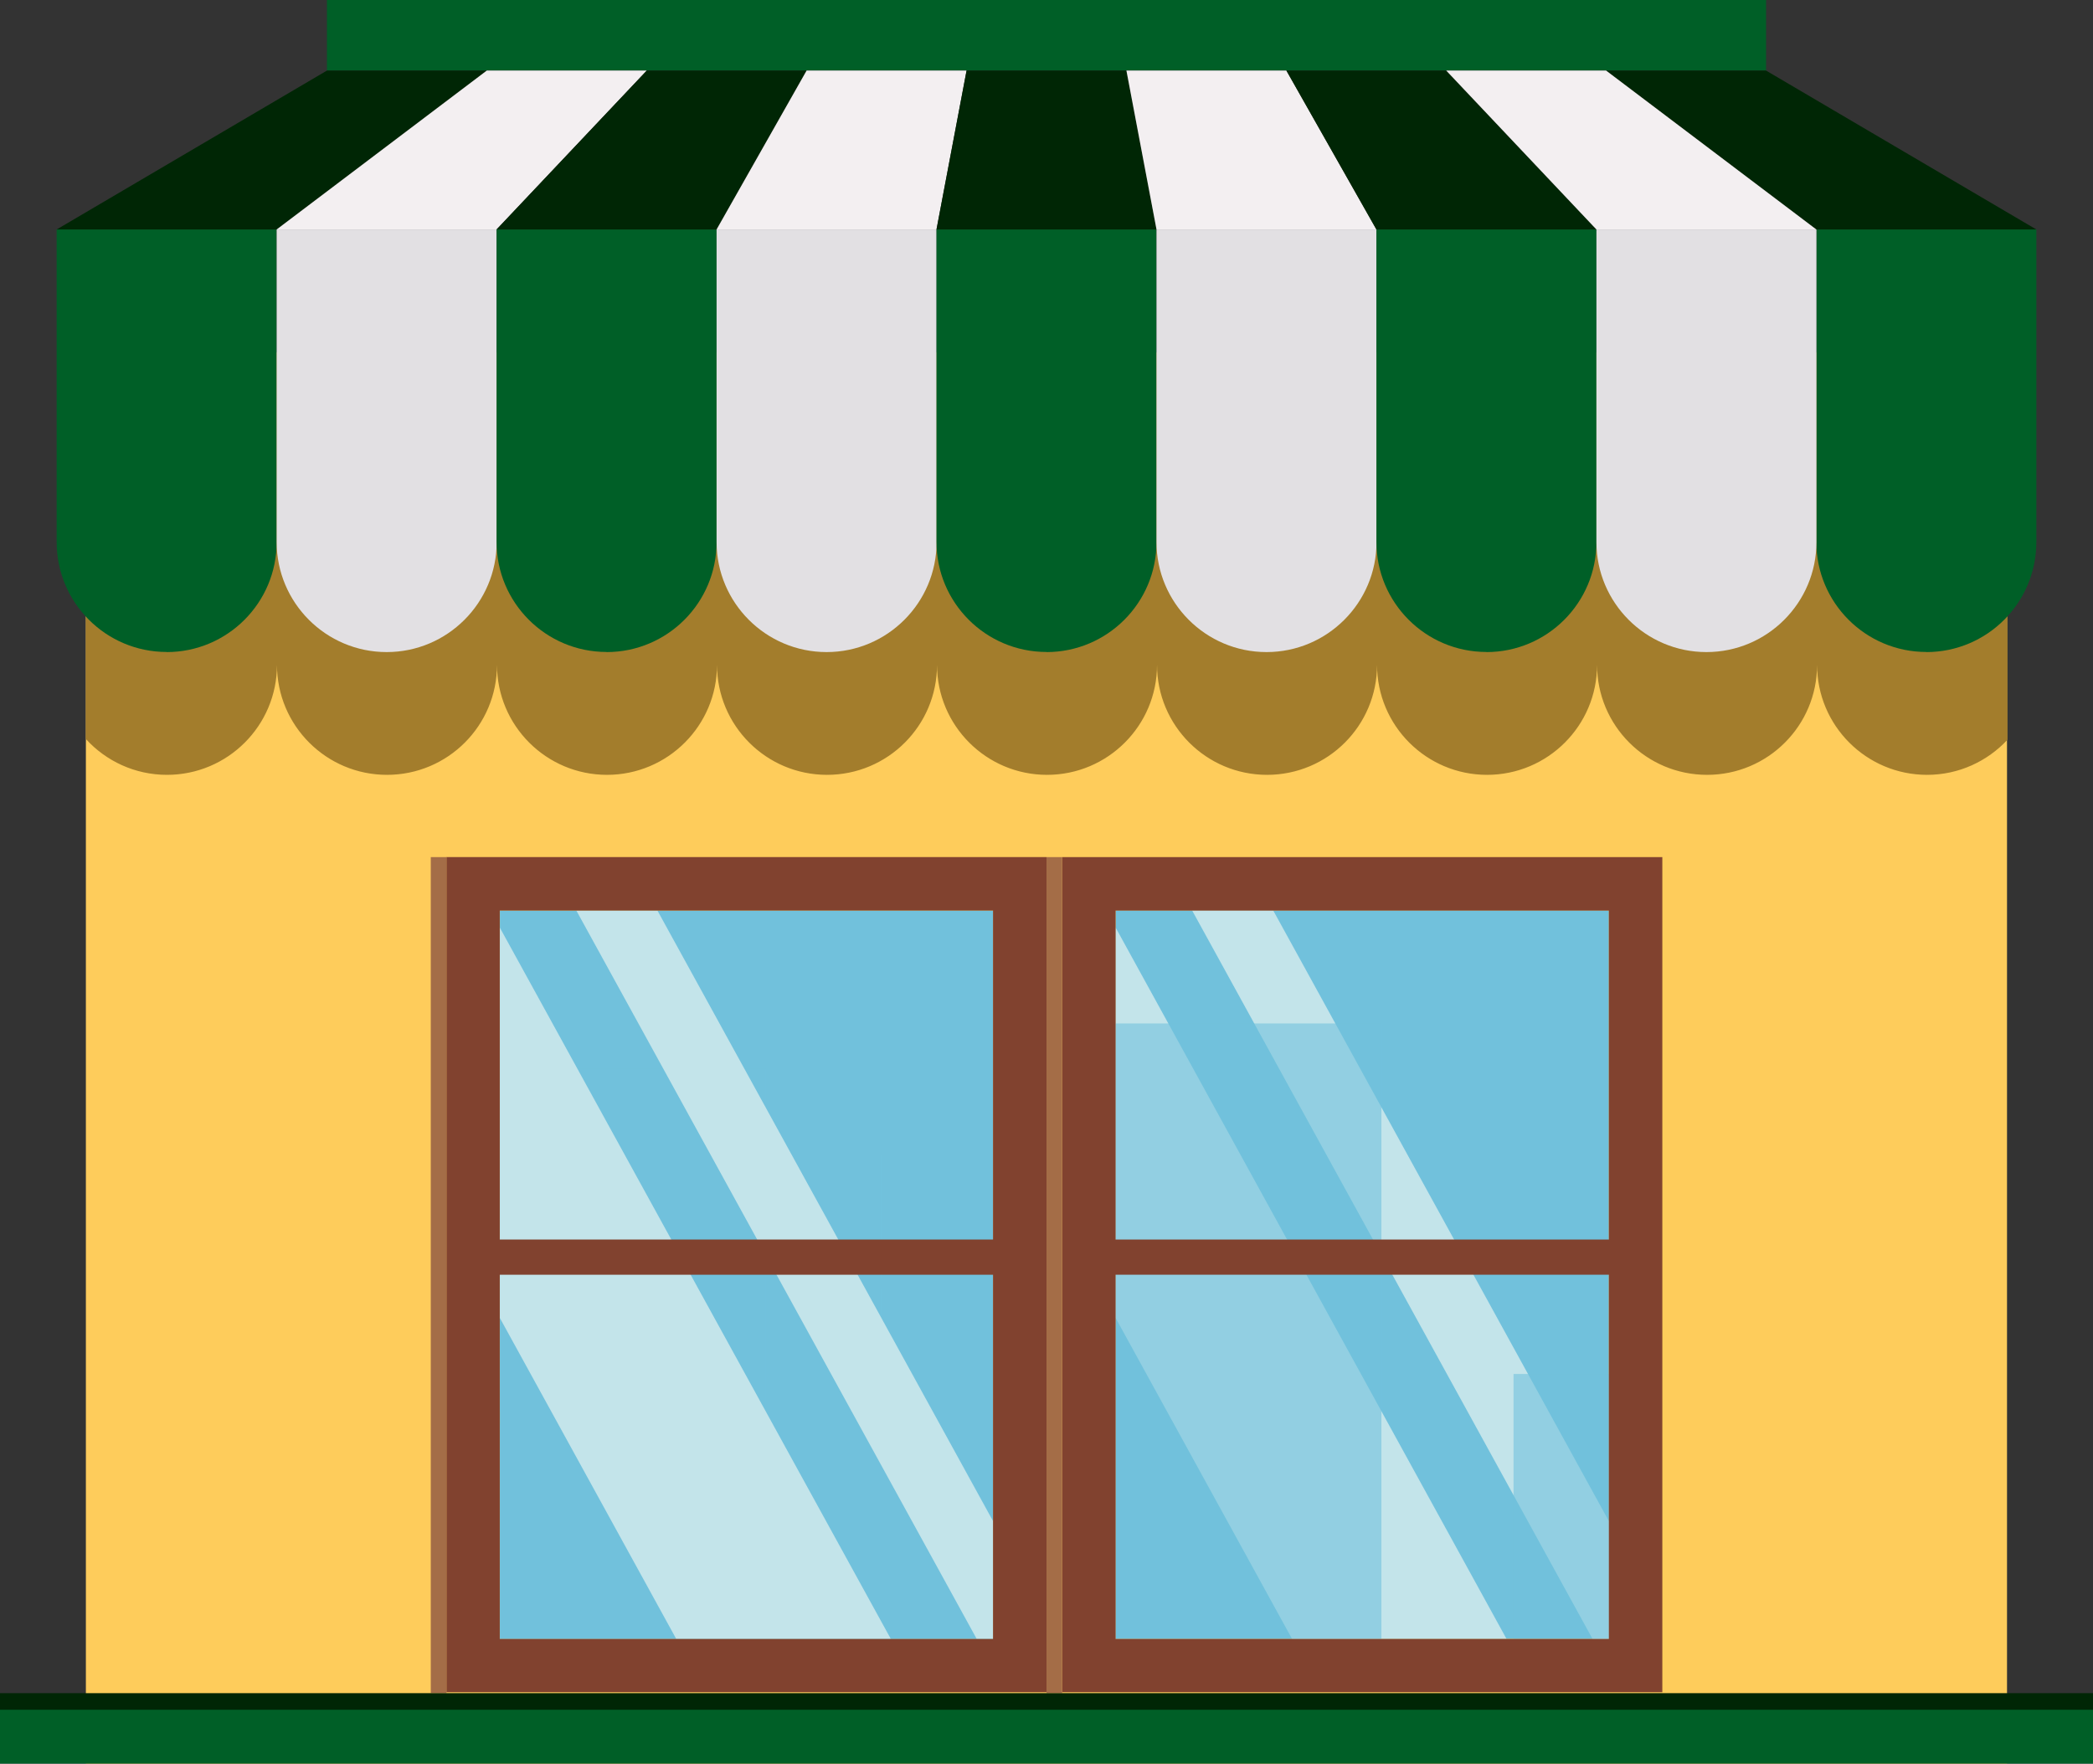
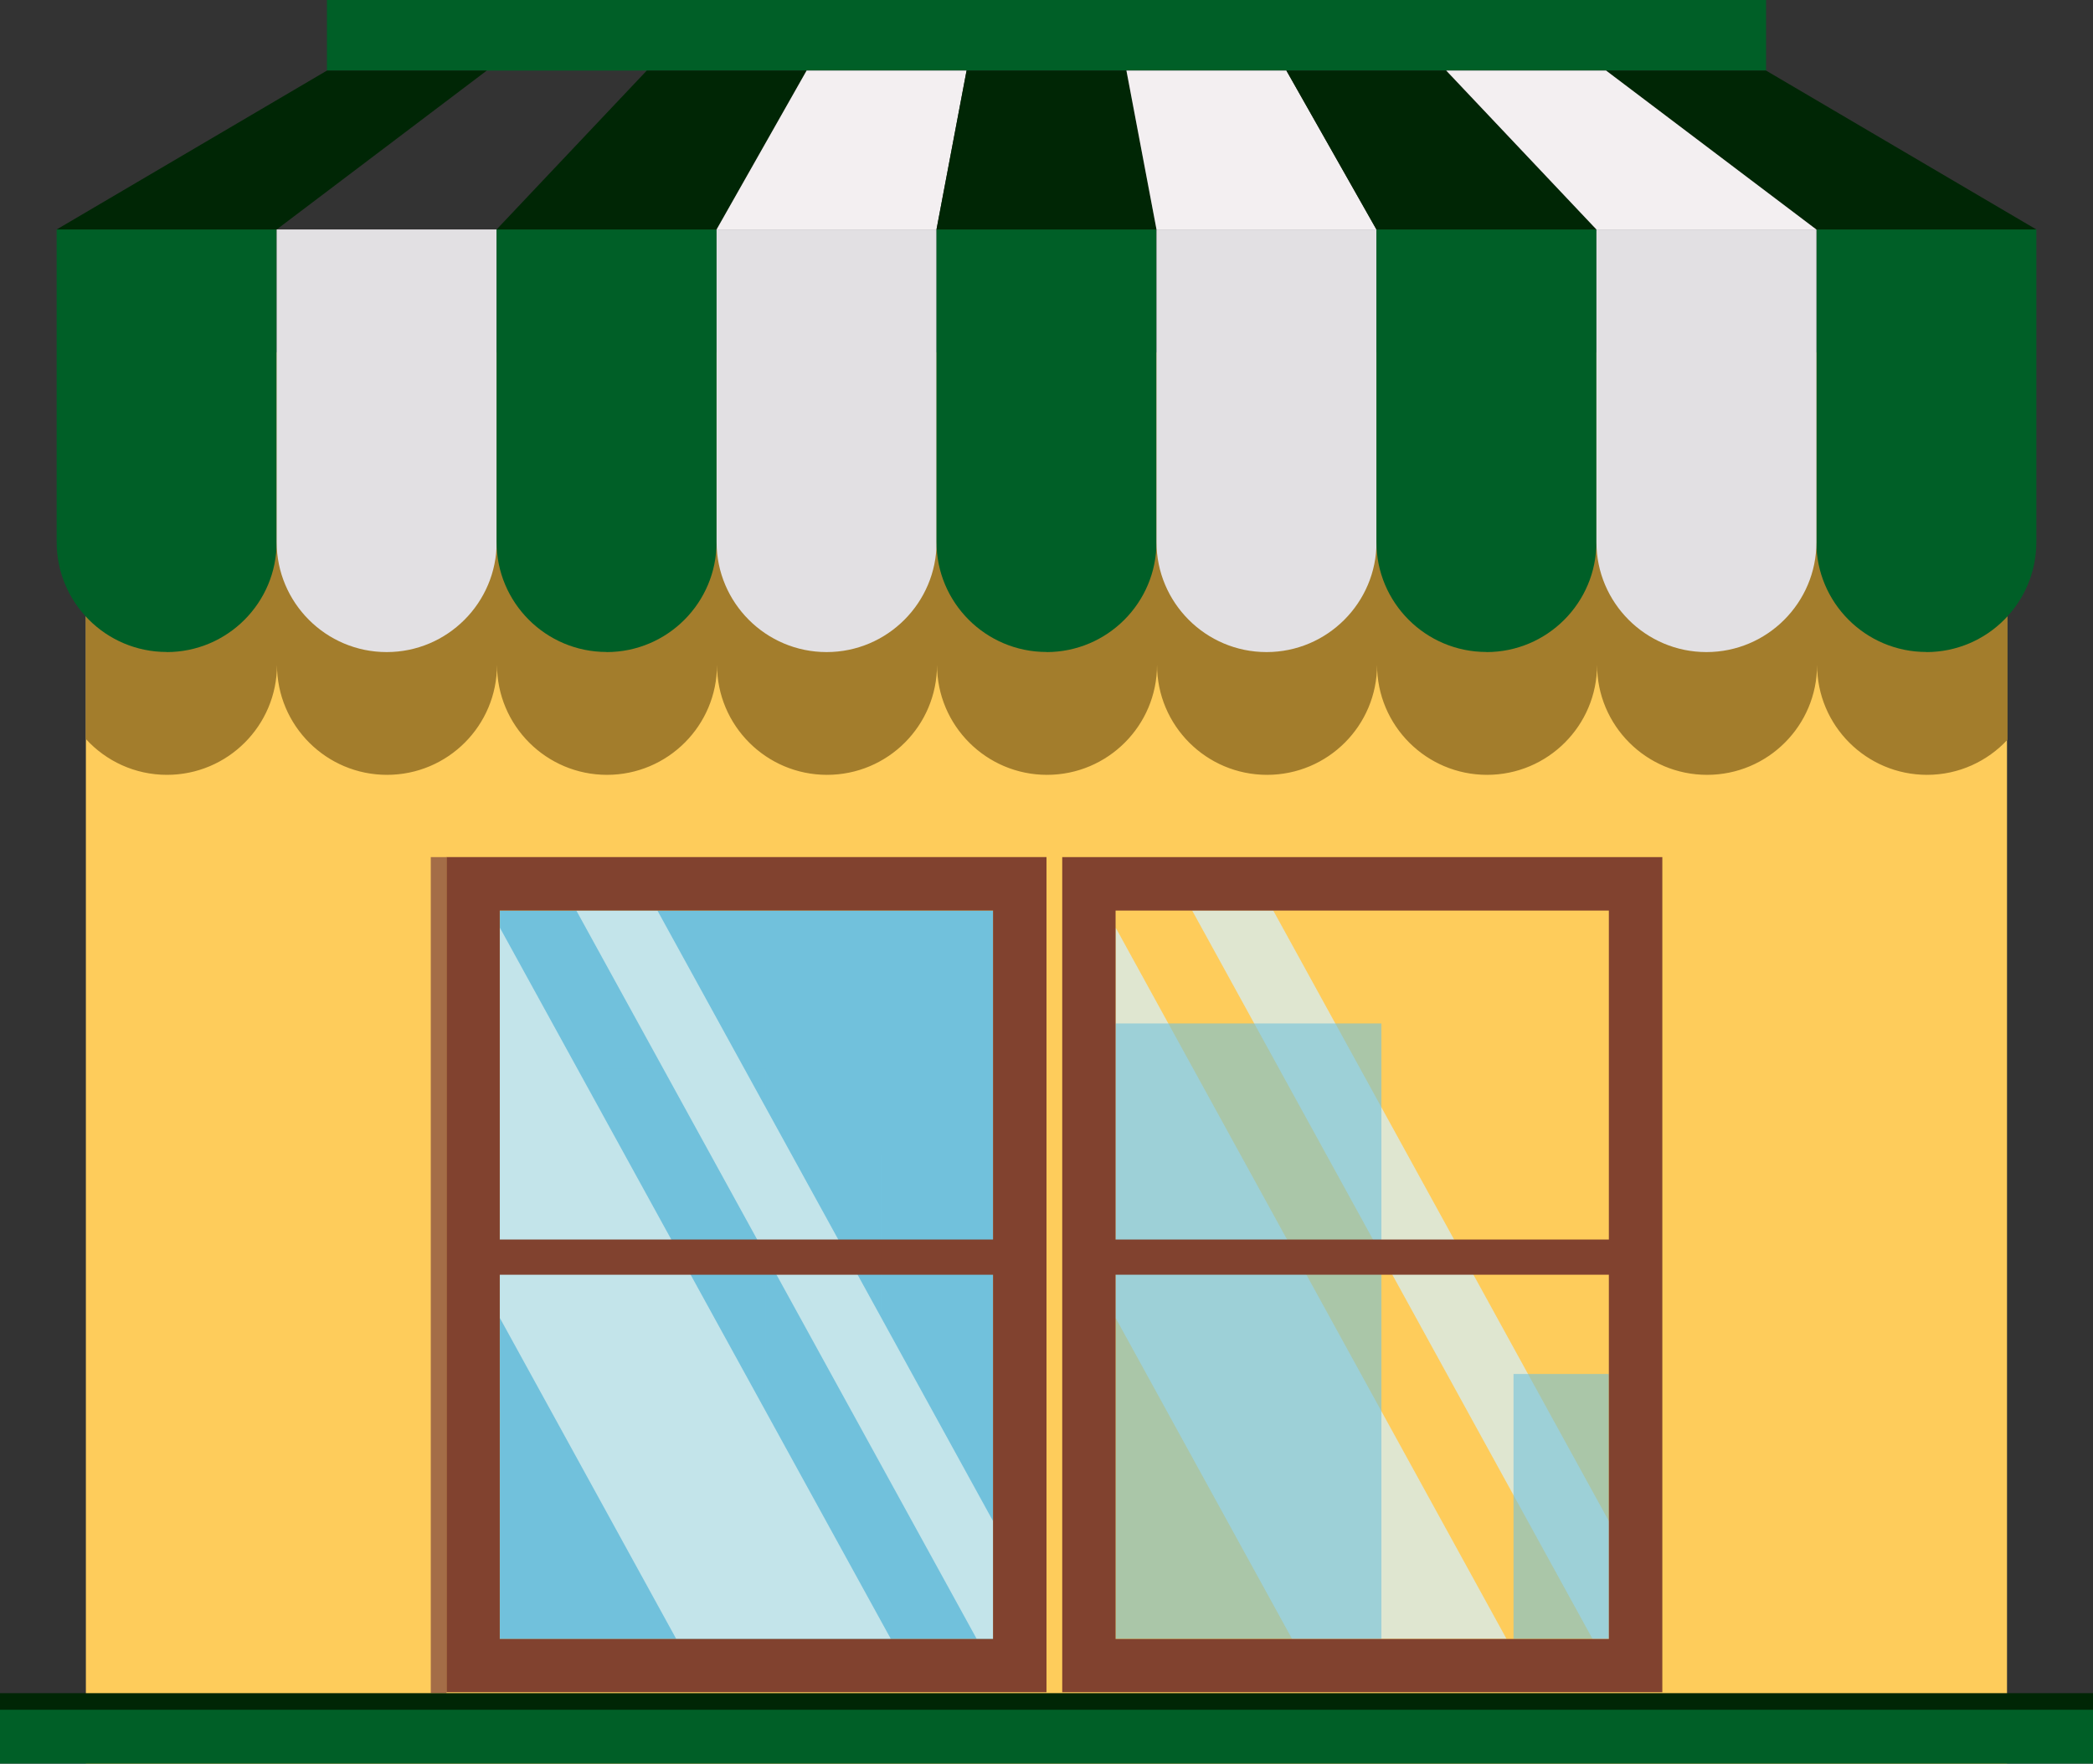
<svg xmlns="http://www.w3.org/2000/svg" viewBox="0 0 196.92 165.93">
  <rect x="0" y="0" width="196.92" height="165.93" fill="#333333" stroke="none" />
  <defs>
    <style>
      .cls-1 {
        fill: #d7eced;
        mix-blend-mode: soft-light;
        opacity: .8;
      }

      .cls-2 {
        mix-blend-mode: multiply;
        opacity: .6;
      }

      .cls-2, .cls-3 {
        fill: #71c1dc;
      }

      .cls-4 {
        fill: #005f27;
      }

      .cls-5 {
        fill: #002605;
      }

      .cls-6 {
        isolation: isolate;
      }

      .cls-7 {
        fill: #a37d2c;
      }

      .cls-8 {
        fill: #f3eff1;
      }

      .cls-9 {
        fill: #fecc5b;
      }

      .cls-10 {
        clip-path: url(#clippath-1);
      }

      .cls-11 {
        fill: #e2e0e3;
      }

      .cls-12 {
        clip-path: url(#clippath);
      }

      .cls-13 {
        fill: #a46d47;
      }

      .cls-14 {
        fill: #81422f;
      }
    </style>
    <clipPath id="clippath">
      <rect class="cls-3" x="93.9" y="96.72" width="68.53" height="46.41" transform="translate(248.09 -8.24) rotate(90)" />
    </clipPath>
    <clipPath id="clippath-1">
      <rect class="cls-3" x="35.97" y="96.72" width="68.53" height="46.41" transform="translate(190.16 49.7) rotate(90)" />
    </clipPath>
  </defs>
  <g class="cls-6">
    <g id="Layer_2" data-name="Layer 2">
      <g id="Layer_1-2" data-name="Layer 1">
        <g>
          <rect class="cls-9" x="8.08" y="41.46" width="180.75" height="124.47" />
          <g>
            <g>
              <g>
                <g>
-                   <rect class="cls-3" x="93.9" y="96.72" width="68.53" height="46.41" transform="translate(248.09 -8.24) rotate(90)" />
                  <g class="cls-12">
                    <polygon class="cls-1" points="121.56 154.19 141.74 154.19 104.08 85.66 83.89 85.66 121.56 154.19" />
                    <polygon class="cls-1" points="149.83 154.19 157.46 154.19 119.79 85.66 112.16 85.66 149.83 154.19" />
                    <rect class="cls-2" x="104.96" y="96.29" width="25.01" height="57.9" />
                    <rect class="cls-2" x="142.4" y="129.27" width="8.97" height="24.92" />
                  </g>
                </g>
                <path class="cls-14" d="M99.94,80.64v78.57h56.46V80.64h-56.46Zm5.02,73.55v-34.26h46.41v-3.31h-46.41v-30.95h46.41v68.53h-46.41Z" />
              </g>
-               <rect class="cls-13" x="98.46" y="80.64" width="1.48" height="78.66" transform="translate(198.4 239.94) rotate(180)" />
            </g>
            <g>
              <g>
                <g>
                  <rect class="cls-3" x="35.97" y="96.72" width="68.53" height="46.41" transform="translate(190.16 49.7) rotate(90)" />
                  <g class="cls-10">
                    <rect class="cls-2" x="47.02" y="133.99" width="46.41" height="20.21" />
                    <rect class="cls-2" x="47.02" y="117.29" width="25.01" height="15.56" />
                    <rect class="cls-2" x="47.02" y="100.57" width="25.01" height="15.56" />
                    <rect class="cls-2" x="82.88" y="121.34" width="10.49" height="11.51" />
                    <rect class="cls-2" x="82.88" y="108.75" width="10.49" height="11.51" />
                    <polygon class="cls-1" points="63.62 154.19 83.81 154.19 46.14 85.66 25.96 85.66 63.62 154.19" />
                    <polygon class="cls-1" points="91.89 154.19 99.52 154.19 61.85 85.66 54.22 85.66 91.89 154.19" />
                  </g>
                </g>
                <path class="cls-14" d="M42,80.64v78.57h56.46V80.64H42Zm5.02,73.55v-34.26h46.41v-3.31H47.02v-30.95h46.41v68.53H47.02Z" />
              </g>
              <rect class="cls-13" x="40.52" y="80.64" width="1.48" height="78.66" transform="translate(82.53 239.94) rotate(180)" />
            </g>
          </g>
          <path class="cls-7" d="M188.84,33.15H8.08v36.38c1.89,2.07,4.61,3.37,7.63,3.37,5.71,0,10.35-4.63,10.35-10.35,0,5.71,4.63,10.35,10.35,10.35s10.35-4.63,10.35-10.35c0,5.71,4.63,10.35,10.35,10.35h0c5.71,0,10.35-4.63,10.35-10.35,0,5.71,4.63,10.35,10.35,10.35s10.35-4.63,10.35-10.35c0,5.71,4.63,10.35,10.35,10.35h0c5.71,0,10.35-4.63,10.35-10.35,0,5.71,4.63,10.35,10.35,10.35s10.35-4.63,10.35-10.35c0,5.71,4.63,10.35,10.35,10.35h0c5.71,0,10.35-4.63,10.35-10.35,0,5.71,4.63,10.35,10.35,10.35s10.35-4.63,10.35-10.35c0,5.71,4.63,10.35,10.35,10.35h0c2.99,0,5.68-1.28,7.56-3.3V33.15Z" />
          <g>
            <path class="cls-4" d="M15.68,61.34h0c-5.71,0-10.35-4.63-10.35-10.35V21.59H26.03v29.41c0,5.71-4.63,10.35-10.35,10.35Z" />
            <path class="cls-11" d="M26.03,21.59h20.7v29.41c0,5.71-4.64,10.35-10.35,10.35h0c-5.71,0-10.35-4.64-10.35-10.35V21.59h0Z" />
            <path class="cls-4" d="M181.24,61.34h0c-5.71,0-10.35-4.63-10.35-10.35V21.59h20.7v29.41c0,5.71-4.63,10.35-10.35,10.35Z" />
            <path class="cls-4" d="M57.07,61.34h0c-5.71,0-10.35-4.63-10.35-10.35V21.59h20.7v29.41c0,5.71-4.63,10.35-10.35,10.35Z" />
            <path class="cls-11" d="M67.42,21.59h20.7v29.41c0,5.71-4.64,10.35-10.35,10.35h0c-5.71,0-10.35-4.64-10.35-10.35V21.59h0Z" />
            <path class="cls-4" d="M98.46,61.34h0c-5.71,0-10.35-4.63-10.35-10.35V21.59h20.7v29.41c0,5.71-4.63,10.35-10.35,10.35Z" />
            <path class="cls-11" d="M108.81,21.59h20.7v29.41c0,5.71-4.64,10.35-10.35,10.35h0c-5.71,0-10.35-4.64-10.35-10.35V21.59h0Z" />
            <path class="cls-4" d="M139.85,61.34h0c-5.71,0-10.35-4.63-10.35-10.35V21.59h20.7v29.41c0,5.71-4.63,10.35-10.35,10.35Z" />
            <path class="cls-11" d="M150.2,21.59h20.7v29.41c0,5.71-4.64,10.35-10.35,10.35h0c-5.71,0-10.35-4.64-10.35-10.35V21.59h0Z" />
          </g>
          <rect class="cls-4" y="159.86" width="196.92" height="6.07" />
          <rect class="cls-5" y="159.3" width="196.92" height="1.56" />
          <rect class="cls-4" x="30.76" width="135.4" height="6.64" />
          <g>
            <polygon class="cls-5" points="45.8 6.64 30.76 6.64 5.33 21.59 26.03 21.59 45.8 6.64" />
-             <polygon class="cls-8" points="60.85 6.64 45.8 6.64 26.03 21.59 46.72 21.59 60.85 6.64" />
            <polygon class="cls-5" points="75.89 6.64 60.85 6.64 46.72 21.59 67.42 21.59 75.89 6.64" />
            <polygon class="cls-5" points="166.16 6.64 151.11 6.64 170.89 21.59 191.59 21.59 166.16 6.64" />
            <polygon class="cls-8" points="90.94 6.64 75.89 6.64 67.42 21.59 88.11 21.59 90.94 6.64" />
            <polygon class="cls-5" points="105.98 6.64 90.94 6.64 88.11 21.59 108.81 21.59 105.98 6.64" />
            <polygon class="cls-8" points="121.03 6.64 105.98 6.64 108.81 21.59 129.5 21.59 121.03 6.64" />
            <polygon class="cls-5" points="136.07 6.64 121.03 6.64 129.5 21.59 150.2 21.59 136.07 6.64" />
            <polygon class="cls-8" points="151.11 6.64 136.07 6.64 150.2 21.59 170.89 21.59 151.11 6.64" />
          </g>
        </g>
      </g>
    </g>
  </g>
</svg>